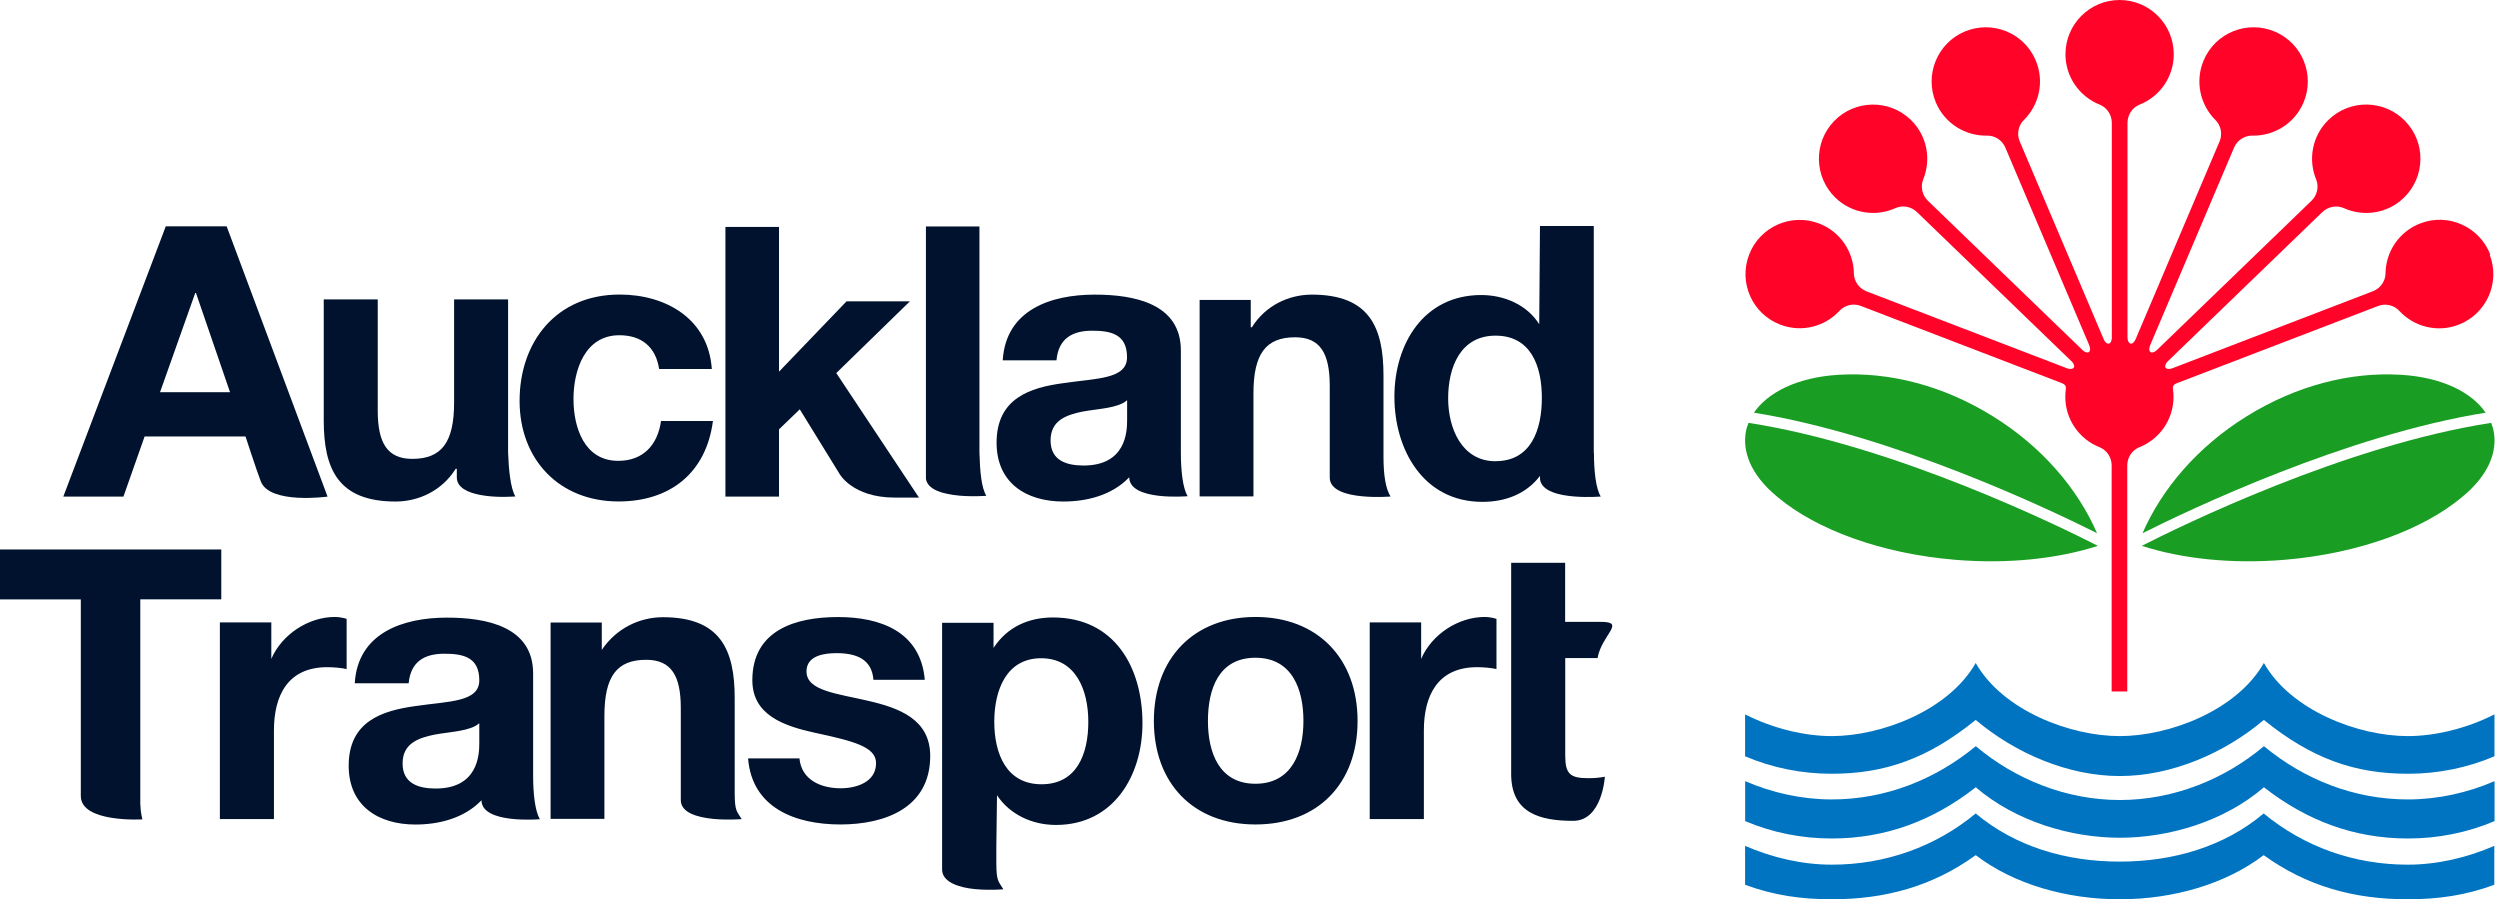
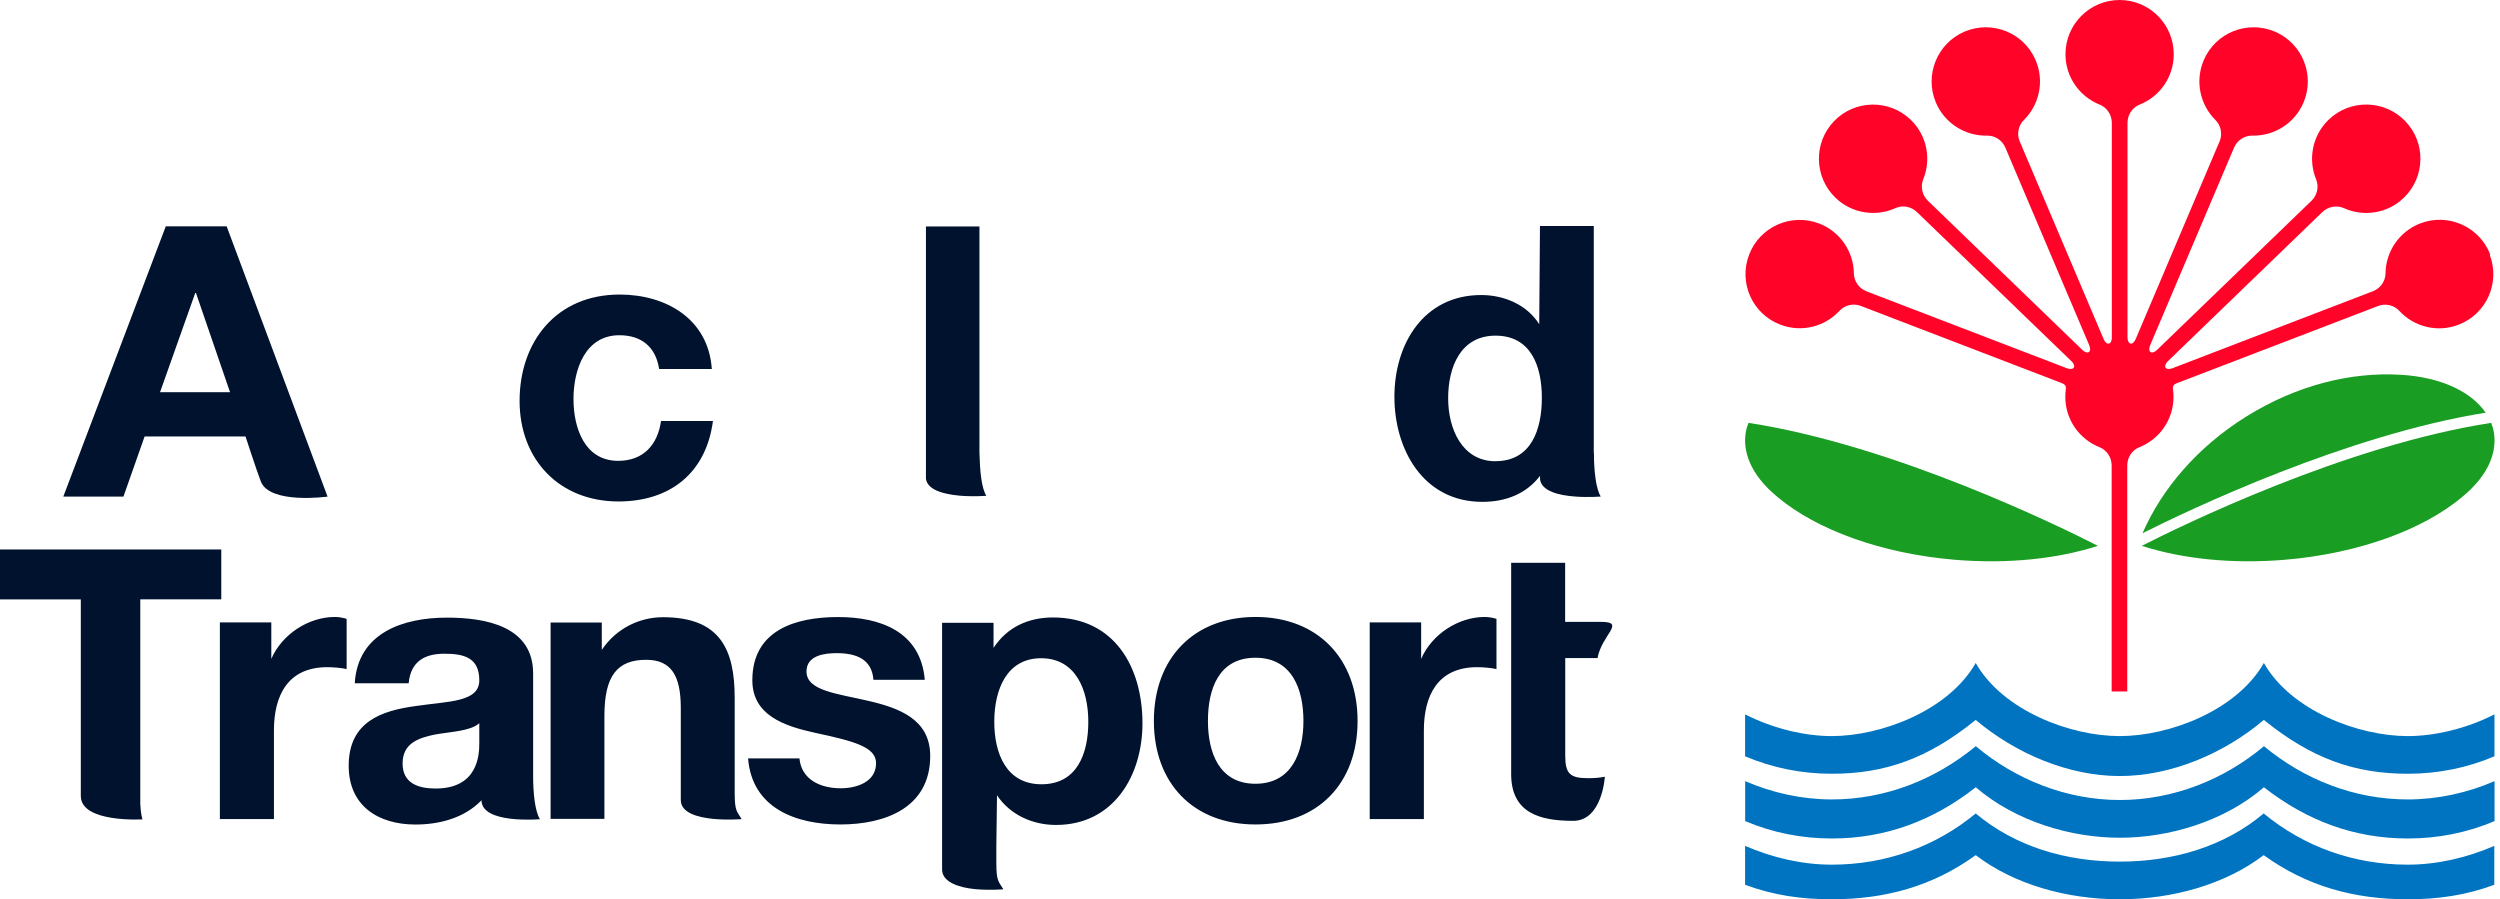
<svg xmlns="http://www.w3.org/2000/svg" width="139" height="50" viewBox="0 0 139 50" fill="none">
  <path d="M117.86 43.148C114.982 43.148 112.044 41.88 109.85 40.028C107.2 42.172 104.814 43.021 101.84 43.021C100.157 43.021 98.528 42.688 97.027 42.049V39.718C98.583 40.512 100.357 40.927 101.84 40.927C104.595 40.927 108.345 39.508 109.85 36.862C111.355 39.513 115.105 40.927 117.86 40.927C120.616 40.927 124.365 39.508 125.871 36.862C127.376 39.513 131.126 40.927 133.876 40.927C135.363 40.927 137.133 40.516 138.693 39.718V42.049C137.192 42.688 135.564 43.021 133.881 43.021C130.907 43.021 128.521 42.172 125.871 40.028C123.676 41.88 120.739 43.148 117.86 43.148Z" fill="#0074C1" />
  <path d="M117.86 44.48C114.876 44.48 112.044 43.331 109.854 41.488C107.601 43.345 104.827 44.449 101.848 44.449C100.179 44.449 98.528 44.079 97.031 43.431V45.653C98.532 46.291 100.161 46.62 101.844 46.62C104.818 46.62 107.45 45.648 109.854 43.773C112.085 45.689 115.164 46.579 117.864 46.579C120.565 46.579 123.648 45.689 125.874 43.773C128.278 45.648 130.91 46.62 133.885 46.62C135.568 46.62 137.196 46.291 138.697 45.653V43.431C137.201 44.079 135.545 44.449 133.88 44.449C130.897 44.449 128.123 43.349 125.874 41.488C123.685 43.331 120.848 44.48 117.869 44.48" fill="#0074C1" />
  <path d="M117.86 50C114.886 50 111.962 49.161 109.85 47.546C107.446 49.284 104.814 50 101.84 50C100.157 50 98.61 49.781 97.027 49.193V47.03C98.524 47.678 100.175 48.075 101.844 48.075C104.828 48.075 107.601 47.085 109.85 45.228C112.044 47.071 114.877 47.906 117.856 47.906C120.834 47.906 123.672 47.071 125.861 45.228C128.11 47.085 130.888 48.075 133.867 48.075C135.537 48.075 137.188 47.678 138.684 47.03V49.193C137.101 49.781 135.555 50 133.872 50C130.897 50 128.27 49.284 125.861 47.546C123.749 49.156 120.825 50 117.851 50H117.86Z" fill="#0074C1" />
  <path d="M133.471 20.837C130.68 20.673 127.678 21.426 124.895 23.159C122.181 24.847 120.197 27.178 119.125 29.646C121.734 28.337 130.415 24.195 138.202 22.945C137.444 21.836 135.816 20.974 133.471 20.837Z" fill="#199D22" />
  <path d="M138.51 23.511C130.399 24.756 121.203 29.267 119.082 30.349C121.299 31.065 124.063 31.37 127.028 31.124C131.161 30.777 134.738 29.436 136.877 27.648C138.483 26.339 138.811 25.025 138.665 24.076C138.638 23.885 138.583 23.698 138.51 23.515" fill="#199D22" />
-   <path d="M102.25 20.837C105.042 20.673 108.043 21.426 110.826 23.159C113.54 24.847 115.524 27.178 116.596 29.646C113.987 28.337 105.306 24.195 97.519 22.945C98.277 21.836 99.905 20.974 102.25 20.837Z" fill="#199D22" />
  <path d="M97.214 23.511C105.324 24.756 114.52 29.267 116.642 30.349C114.425 31.065 111.66 31.37 108.695 31.124C104.562 30.777 100.986 29.436 98.847 27.648C97.241 26.339 96.913 25.025 97.059 24.076C97.086 23.885 97.141 23.698 97.214 23.515" fill="#199D22" />
  <path d="M22.717 37.989H19.724C19.893 35.184 22.407 34.34 24.852 34.34C27.023 34.34 29.642 34.824 29.642 37.442V43.121C29.642 44.115 29.746 45.105 30.02 45.548C30.02 45.548 26.772 45.831 26.772 44.494C25.823 45.484 24.427 45.844 23.1 45.844C21.034 45.844 19.387 44.809 19.387 42.574C19.387 40.106 21.244 39.513 23.1 39.257C24.938 38.984 26.649 39.048 26.649 37.825C26.649 36.539 25.759 36.347 24.706 36.347C23.565 36.347 22.831 36.812 22.721 37.994M26.649 41.328V40.211C26.143 40.658 25.084 40.676 24.158 40.845C23.228 41.036 22.384 41.351 22.384 42.45C22.384 43.55 23.251 43.842 24.222 43.842C26.567 43.842 26.649 41.981 26.649 41.328ZM30.613 45.525V34.614H33.459V36.133C34.285 34.91 35.59 34.317 36.858 34.317C40.047 34.317 40.849 36.11 40.849 38.815V44.106C40.854 45.096 40.963 45.096 41.237 45.543C41.237 45.543 40.462 45.607 39.654 45.53C38.774 45.443 37.852 45.188 37.852 44.485V39.362C37.852 37.57 37.323 36.685 35.927 36.685C34.303 36.685 33.605 37.592 33.605 39.809V45.53H30.608L30.613 45.525ZM44.449 42.168C44.562 43.349 45.616 43.828 46.743 43.828C47.61 43.828 48.709 43.491 48.709 42.432C48.709 41.52 47.459 41.205 45.301 40.74C43.568 40.361 41.83 39.75 41.83 37.821C41.83 35.029 44.239 34.308 46.593 34.308C48.946 34.308 51.186 35.111 51.419 37.798H48.563C48.476 36.635 47.592 36.315 46.51 36.315C45.835 36.315 44.841 36.443 44.841 37.332C44.841 38.409 46.533 38.559 48.248 38.961C50.005 39.362 51.72 39.996 51.72 42.031C51.72 44.909 49.224 45.84 46.725 45.84C44.225 45.84 41.812 44.923 41.593 42.168H44.449ZM57.91 43.605C59.88 43.605 60.51 41.912 60.51 40.133C60.51 38.354 59.812 36.598 57.887 36.598C55.962 36.598 55.282 38.359 55.282 40.133C55.282 41.908 55.958 43.605 57.905 43.605M52.381 34.627H55.241V36.023C56.003 34.86 57.189 34.331 58.544 34.331C61.974 34.331 63.521 37.104 63.521 40.215C63.521 43.135 61.91 45.867 58.713 45.867C57.399 45.867 56.154 45.297 55.433 44.216L55.396 47.094V48.007C55.401 49.001 55.515 49.001 55.789 49.444C55.789 49.444 55.009 49.512 54.201 49.434C53.321 49.348 52.381 49.047 52.381 48.349V34.627ZM87.027 41.999C87.027 43.016 87.282 43.267 88.299 43.267C88.619 43.267 88.911 43.249 89.23 43.185C89.23 43.185 89.089 45.639 87.469 45.639C85.631 45.639 84.021 45.215 84.021 43.039V31.293H87.022V34.577H89.029C90.416 34.577 89.052 35.293 88.824 36.589H87.027V42.004V41.999ZM76.156 45.548V34.605H79.016V36.634C79.609 35.261 81.092 34.303 82.552 34.303C82.762 34.303 83.017 34.349 83.204 34.408V37.2C82.93 37.136 82.488 37.095 82.127 37.095C79.929 37.095 79.167 38.683 79.167 40.608V45.539H76.161L76.156 45.548ZM67.161 40.083C67.161 41.821 67.772 43.577 69.802 43.577C71.832 43.577 72.471 41.821 72.471 40.083C72.471 38.345 71.855 36.571 69.802 36.571C67.749 36.571 67.161 38.327 67.161 40.083ZM64.155 40.083C64.155 36.593 66.376 34.303 69.807 34.303C73.237 34.303 75.481 36.589 75.481 40.083C75.481 43.577 73.26 45.84 69.807 45.84C66.353 45.84 64.155 43.554 64.155 40.083ZM12.225 45.548V34.605H15.085V36.634C15.678 35.261 17.161 34.303 18.621 34.303C18.83 34.303 19.086 34.349 19.273 34.408V37.2C18.999 37.136 18.552 37.095 18.196 37.095C15.993 37.095 15.231 38.683 15.231 40.608V45.539H12.225V45.548ZM12.303 30.545V33.323H7.8V44.69C7.819 45.242 7.919 45.557 7.919 45.557C7.919 45.557 4.493 45.762 4.493 44.257V33.327H0V30.549H12.298L12.303 30.545Z" fill="#00122D" />
  <path d="M3.52 27.611H6.863L8.04 24.268H13.651C13.651 24.268 14.262 26.143 14.499 26.763C14.992 28.058 18.212 27.611 18.212 27.611L12.602 12.585H9.217L3.52 27.611ZM10.855 16.29H10.896L12.789 21.805H8.898L10.855 16.29Z" fill="#00122D" />
  <path d="M39.581 20.518H36.648C36.461 19.296 35.676 18.639 34.436 18.639C32.52 18.639 31.886 20.582 31.886 22.183C31.886 23.785 32.497 25.623 34.372 25.623C35.763 25.623 36.566 24.738 36.753 23.406H39.64C39.262 26.298 37.259 27.881 34.39 27.881C31.101 27.881 28.889 25.559 28.889 22.288C28.889 19.018 30.914 16.377 34.454 16.377C37.027 16.377 39.385 17.727 39.577 20.514" fill="#00122D" />
-   <path d="M62.668 23.369V22.252C62.161 22.699 61.108 22.717 60.182 22.886C59.251 23.077 58.412 23.392 58.412 24.491C58.412 25.591 59.278 25.883 60.245 25.883C62.586 25.883 62.668 24.026 62.668 23.369ZM58.745 20.035H55.752C55.921 17.225 58.425 16.381 60.87 16.381C63.042 16.381 65.656 16.869 65.656 19.483V25.162C65.656 26.156 65.76 27.146 66.034 27.589C66.034 27.589 62.786 27.872 62.786 26.535C61.842 27.529 60.446 27.885 59.119 27.885C57.052 27.885 55.41 26.85 55.41 24.615C55.41 22.147 57.262 21.554 59.119 21.303C60.953 21.029 62.663 21.093 62.663 19.866C62.663 18.58 61.774 18.388 60.72 18.388C59.584 18.388 58.845 18.853 58.74 20.035" fill="#00122D" />
-   <path d="M66.699 27.589V16.677H69.541V18.196H69.605C70.367 16.974 71.671 16.381 72.939 16.381C76.124 16.381 76.922 18.174 76.922 20.879V25.436C76.926 26.426 77.04 27.16 77.314 27.607C77.314 27.607 76.539 27.671 75.731 27.593C74.851 27.511 73.934 27.251 73.934 26.553V21.435C73.929 19.638 73.4 18.753 72.009 18.753C70.385 18.753 69.692 19.661 69.692 21.878V27.598H66.699V27.589Z" fill="#00122D" />
-   <path d="M40.334 27.611H43.313V23.871L44.467 22.758L46.67 26.334C46.67 26.334 47.377 27.666 49.758 27.666H51.095L46.497 20.742L50.589 16.755H47.067L43.313 20.664V12.617H40.334V27.616V27.611Z" fill="#00122D" />
-   <path d="M28.25 16.645V25.167C28.282 26.065 28.382 27.16 28.656 27.602C28.656 27.602 27.602 27.694 26.708 27.52C26.01 27.388 25.399 27.11 25.399 26.544V26.065H25.335C24.573 27.292 23.264 27.885 21.996 27.885C18.803 27.885 18 26.084 18 23.374V16.645H21.002V22.826C21.002 24.624 21.531 25.513 22.922 25.513C24.55 25.513 25.248 24.601 25.248 22.38V16.645H28.255H28.25Z" fill="#00122D" />
  <path d="M83.154 25.645C81.297 25.645 80.517 23.853 80.517 22.142C80.517 20.431 81.192 18.662 83.154 18.662C85.115 18.662 85.727 20.349 85.727 22.119C85.727 23.889 85.133 25.641 83.154 25.641M88.614 25.175V24.592V12.567H85.622L85.581 18.027C84.906 16.951 83.642 16.404 82.356 16.404C79.153 16.404 77.529 19.127 77.529 22.06C77.529 24.993 79.13 27.903 82.419 27.903C83.71 27.903 84.855 27.465 85.626 26.457V26.653C85.713 27.315 86.689 27.543 87.569 27.607C88.318 27.666 89.002 27.607 89.002 27.607C88.728 27.164 88.623 26.174 88.623 25.18" fill="#00122D" />
  <path d="M53.275 27.548C53.12 27.534 52.969 27.516 52.828 27.488L52.646 27.452L52.431 27.402L52.235 27.338L52.071 27.274C51.756 27.128 51.528 26.923 51.482 26.626V12.59H54.457V25.153C54.484 26.202 54.566 27.123 54.84 27.566C54.84 27.566 54.073 27.63 53.271 27.552" fill="#00122D" />
  <path d="M138.46 14.155C137.863 12.604 136.12 11.824 134.569 12.421C133.383 12.877 132.649 14 132.635 15.199C132.63 15.628 132.357 16.03 131.933 16.194L131.814 16.239L120.779 20.477C120.615 20.536 120.465 20.527 120.405 20.441C120.351 20.354 120.405 20.213 120.528 20.085C120.528 20.085 120.533 20.08 120.542 20.076L129.022 11.888L129.123 11.792C129.451 11.477 129.935 11.399 130.322 11.573C131.413 12.066 132.744 11.879 133.657 10.993C134.852 9.835 134.888 7.928 133.73 6.733C132.576 5.538 130.664 5.501 129.469 6.66C128.557 7.54 128.32 8.863 128.776 9.972C128.94 10.369 128.844 10.848 128.52 11.162L128.429 11.249L119.926 19.46C119.799 19.583 119.653 19.633 119.571 19.574C119.484 19.515 119.479 19.364 119.548 19.2C119.548 19.2 119.548 19.195 119.552 19.186L124.16 8.334L124.214 8.206C124.392 7.791 124.807 7.531 125.231 7.54C126.427 7.568 127.576 6.874 128.073 5.707C128.726 4.174 128.01 2.404 126.477 1.756C124.944 1.108 123.174 1.82 122.526 3.353C122.029 4.521 122.33 5.83 123.179 6.674C123.484 6.975 123.585 7.454 123.407 7.869L123.357 7.983L118.74 18.862C118.667 19.026 118.558 19.127 118.457 19.104C118.357 19.081 118.293 18.944 118.289 18.771V6.829C118.289 6.377 118.567 5.971 118.964 5.816C120.077 5.374 120.861 4.288 120.861 3.015C120.861 1.35 119.511 0 117.851 0C116.19 0 114.84 1.35 114.84 3.015C114.84 4.288 115.629 5.374 116.742 5.816C117.139 5.976 117.417 6.377 117.417 6.829V18.771C117.417 18.949 117.354 19.086 117.249 19.104C117.148 19.127 117.034 19.022 116.966 18.862L112.354 7.997L112.299 7.869C112.121 7.449 112.222 6.97 112.527 6.674C113.38 5.83 113.681 4.525 113.184 3.353C112.536 1.82 110.767 1.108 109.234 1.756C107.701 2.409 106.99 4.174 107.637 5.707C108.135 6.874 109.284 7.568 110.479 7.54C110.908 7.531 111.323 7.791 111.496 8.206L111.551 8.334L116.158 19.186L116.163 19.2C116.231 19.364 116.227 19.515 116.14 19.574C116.054 19.633 115.912 19.583 115.784 19.46L107.291 11.258L107.19 11.162C106.866 10.848 106.771 10.369 106.93 9.972C107.386 8.863 107.149 7.54 106.237 6.66C105.042 5.506 103.13 5.538 101.976 6.733C100.822 7.928 100.854 9.835 102.049 10.993C102.962 11.874 104.294 12.066 105.384 11.573C105.772 11.395 106.255 11.473 106.584 11.792L106.684 11.888L115.164 20.076L115.178 20.085C115.305 20.213 115.36 20.349 115.301 20.441C115.246 20.527 115.096 20.536 114.927 20.477L103.906 16.248L103.778 16.198C103.354 16.034 103.08 15.628 103.076 15.204C103.062 14.009 102.328 12.882 101.142 12.426C99.586 11.833 97.844 12.608 97.251 14.159C96.653 15.715 97.428 17.457 98.984 18.05C100.17 18.506 101.465 18.16 102.277 17.279C102.569 16.965 103.044 16.846 103.463 17.01L103.582 17.056L114.594 21.285L114.617 21.294C114.781 21.358 114.89 21.43 114.858 21.64C114.858 21.64 114.858 21.654 114.858 21.668C114.84 21.8 114.831 21.928 114.831 22.065C114.831 23.337 115.62 24.423 116.733 24.865C117.13 25.02 117.408 25.427 117.408 25.878V38.445H118.275V25.878C118.275 25.427 118.553 25.02 118.95 24.865C120.063 24.423 120.848 23.337 120.848 22.065C120.848 21.928 120.839 21.791 120.82 21.663C120.82 21.649 120.82 21.64 120.82 21.64C120.784 21.43 120.898 21.358 121.062 21.294C121.062 21.294 121.071 21.294 121.076 21.289L132.097 17.061L132.215 17.015C132.64 16.851 133.114 16.969 133.401 17.284C134.213 18.164 135.509 18.511 136.695 18.055C138.25 17.457 139.026 15.715 138.428 14.164" fill="#FF0328" />
</svg>